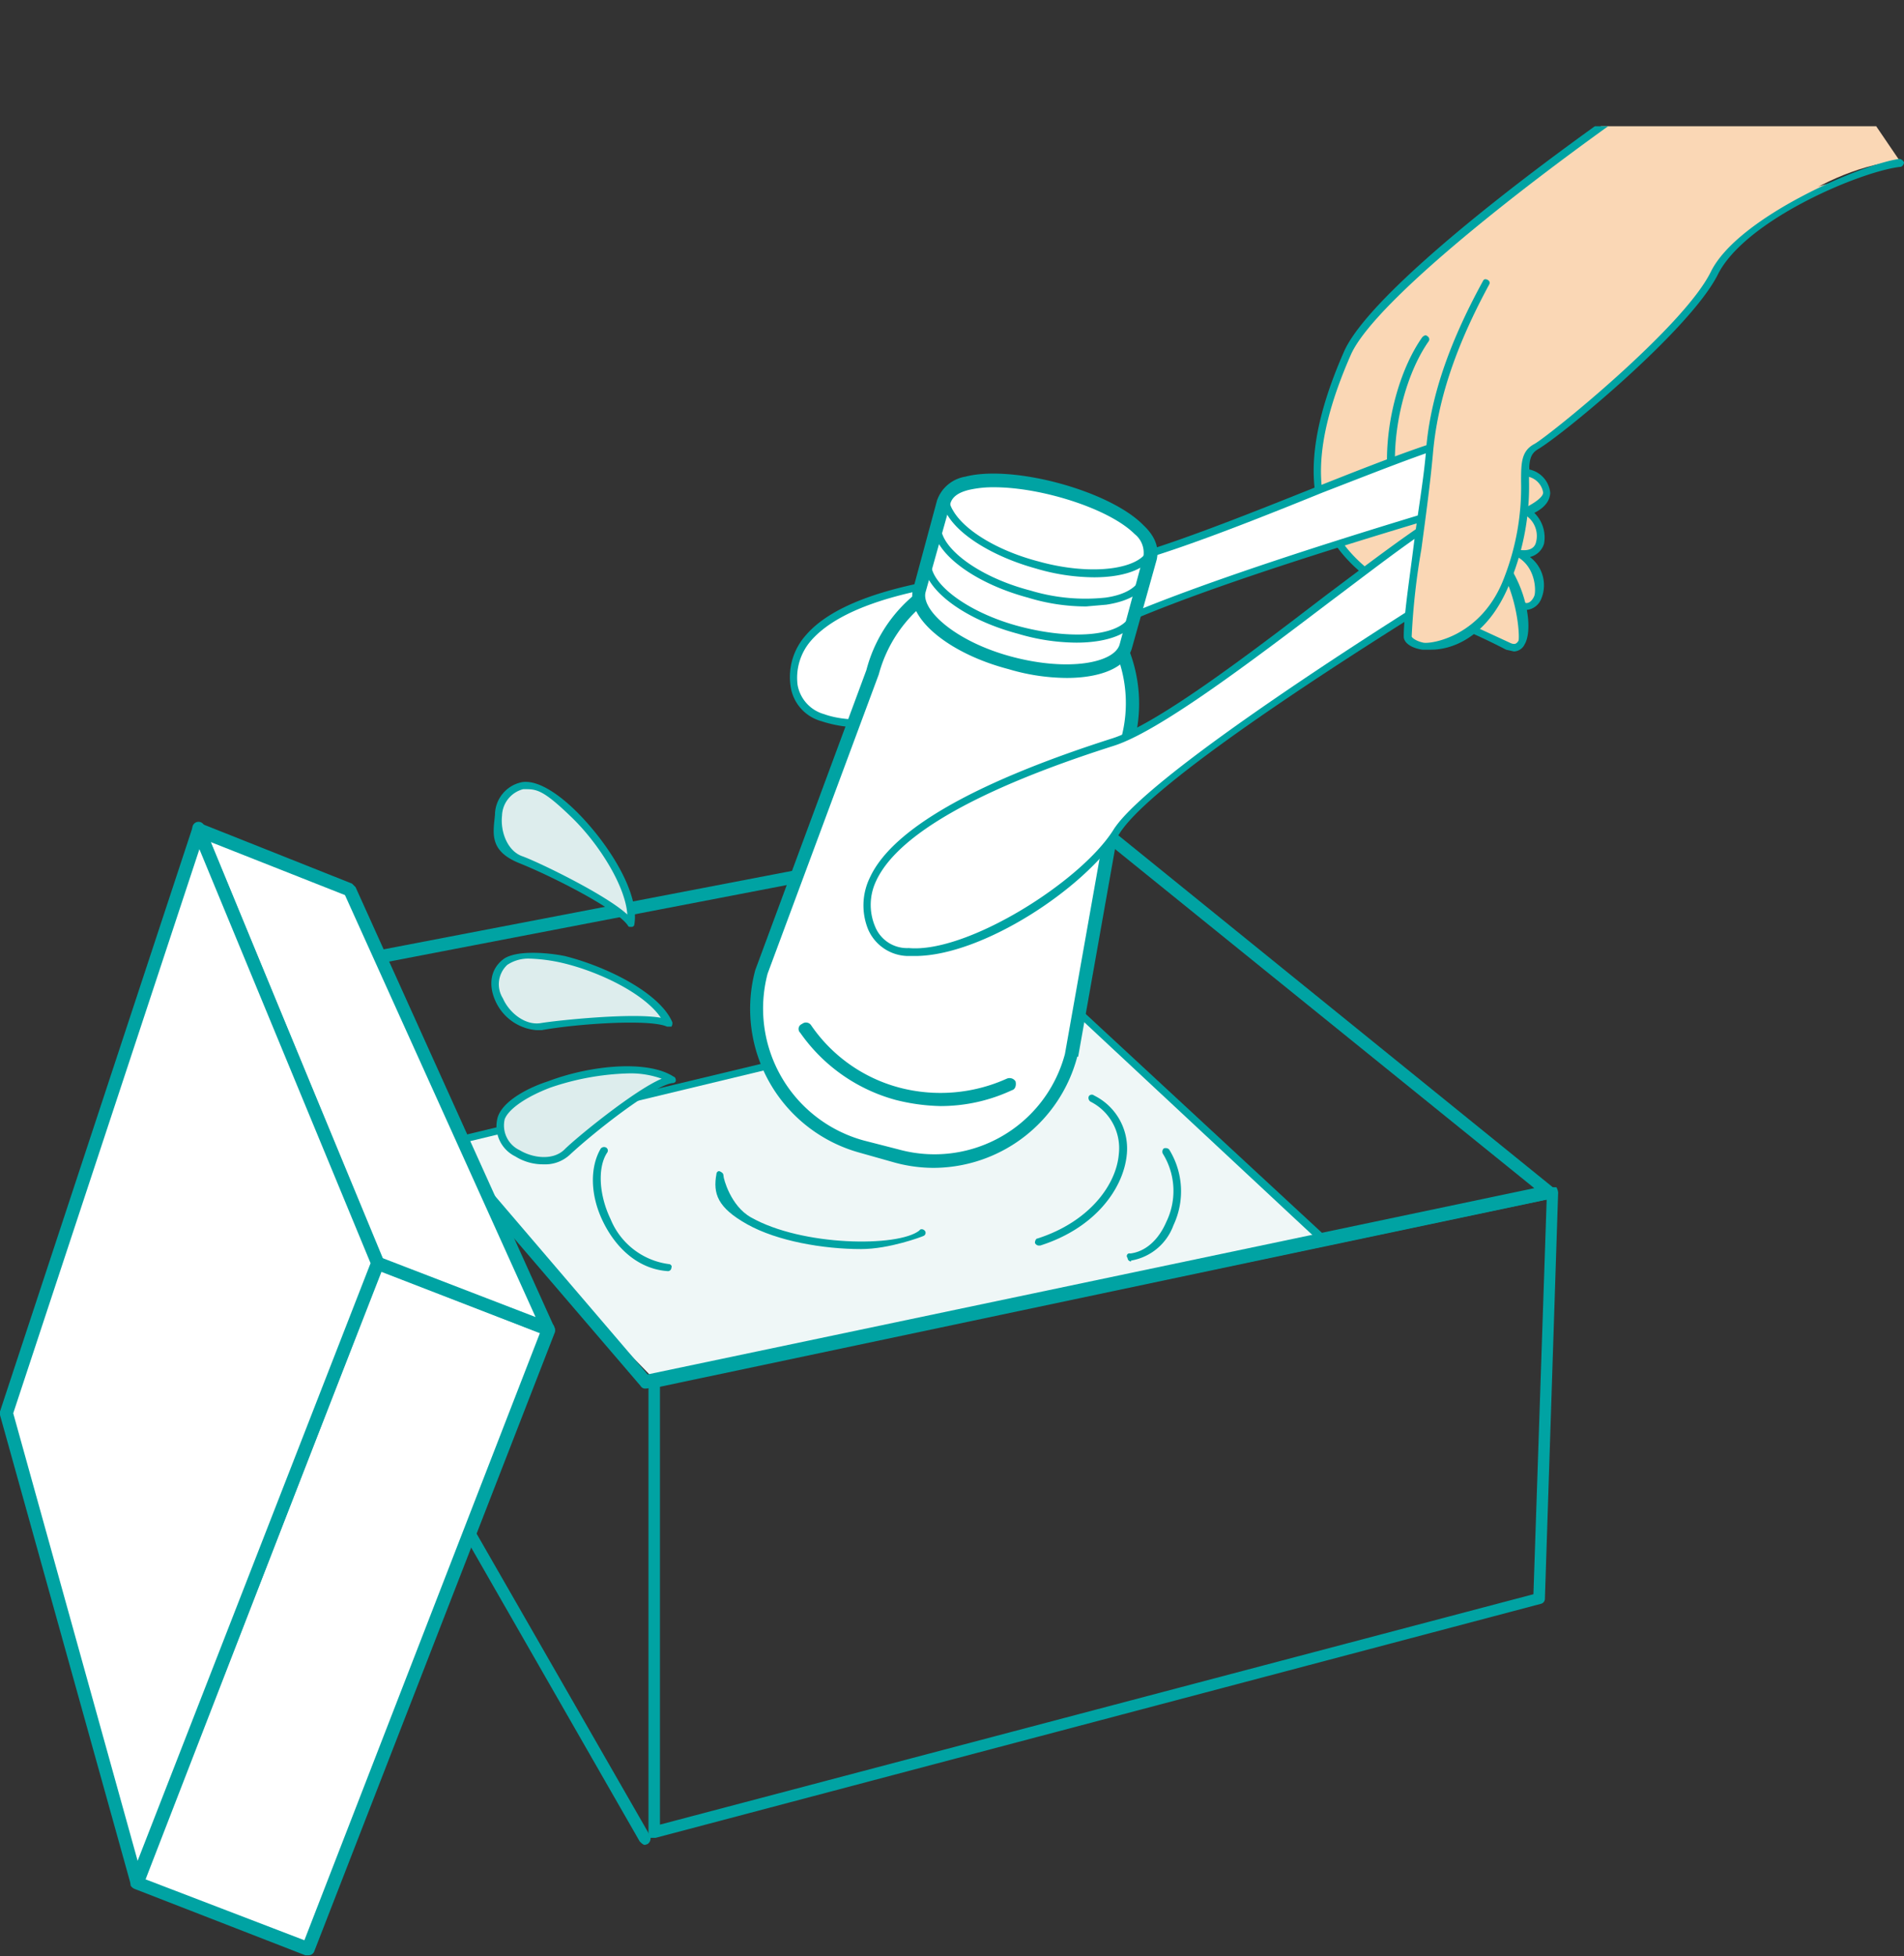
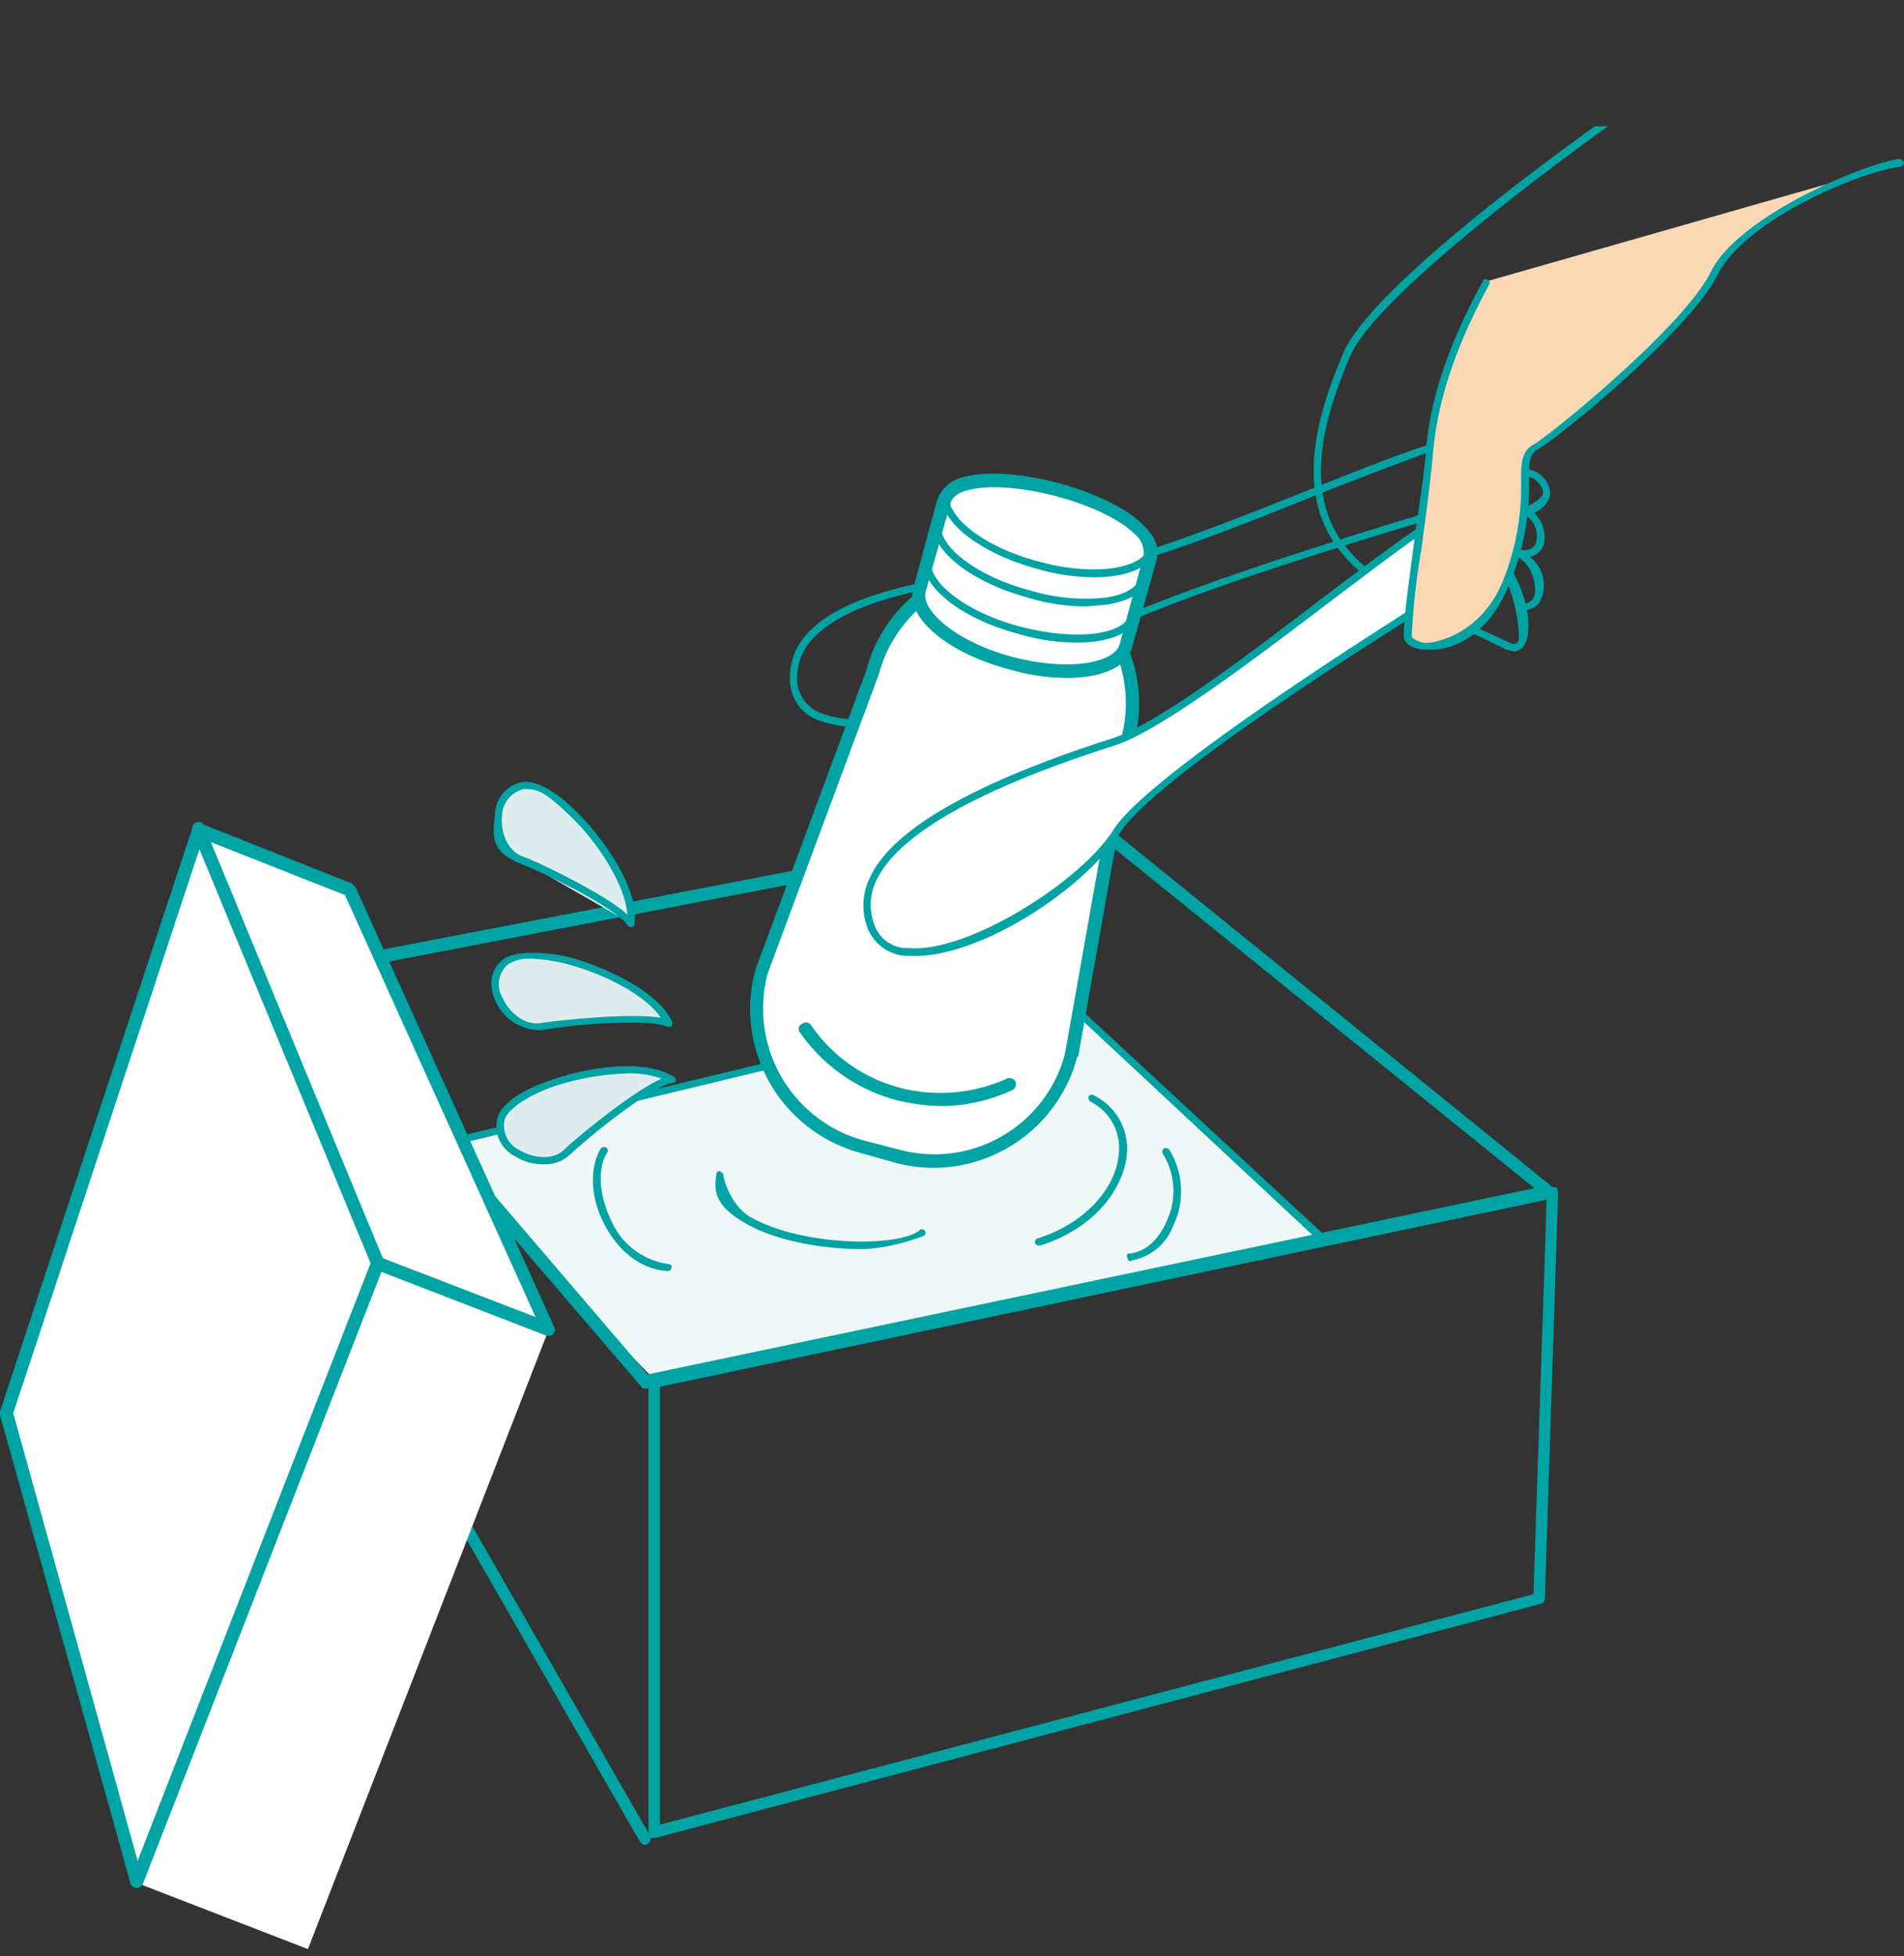
<svg xmlns="http://www.w3.org/2000/svg" viewBox="0 0 215.8 221.6">
  <rect x="0" y="0" width="215.8" height="221.6" fill="#333333" stroke="none" />
  <defs>
    <style>
      .cls-1 {
        fill: none;
      }

      .cls-2 {
        clip-path: url(#clip-path);
      }

      .cls-3 {
        fill: #fad7b5;
      }

      .cls-4 {
        fill: #eff7f7;
      }

      .cls-5 {
        fill: #00a3a3;
      }

      .cls-6 {
        fill: #fff;
      }

      .cls-7 {
        fill: #ddeded;
      }
    </style>
    <clipPath id="clip-path" transform="translate(-7.4 14.3)">
      <rect class="cls-1" width="232.7" height="209" />
    </clipPath>
  </defs>
  <g id="レイヤー_2" data-name="レイヤー 2">
    <g id="img">
      <g class="cls-2">
-         <path class="cls-3" d="M210.6-13.9c-8.9,4-46.5,30.3-50.5,39.6-10.5,24.1,5.7,26.9,18.2,33.2.4.2,2.3.6,1.9-4.6,1.6.5,3.3-3.8-.6-5.9,3.5.2,2.7-3.8.8-4.9,3.3-.9,2.7-3.5.3-4.3V36.6s13.5-10.5,15.2-12.5,5.1-7.1,6.8-8.9S212.5,5,222.7,3.9Z" transform="translate(-7.4 14.3)" />
        <polygon class="cls-4" points="48.5 130 120.2 112.8 150.6 141 73.9 156 48.5 130" />
        <path class="cls-5" d="M179,59.5l-.9-.2q-2.5-1.3-5.1-2.4c-11.1-5-22.6-10.1-13.3-31.3,4.2-9.8,42.4-36.1,50.7-39.9a.5.5,0,0,1,.6.2.5.5,0,0,1-.2.6c-9.3,4.2-46.4,30.5-50.3,39.4-9,20.5,1.6,25.2,12.8,30.2l5.2,2.4c.6.3.8.1,1-.2s-.1-7.9-4.7-11.2c-.2-.1-.2-.4-.1-.6s.4-.2.6-.1c4.9,3.6,6.1,10.3,4.9,12.3A1.4,1.4,0,0,1,179,59.5Z" transform="translate(-7.4 14.3)" />
        <g>
-           <path class="cls-6" d="M97.4,63.3c1.1,8.7,23.2,2.7,29.7-3.1s42.5-16,48.1-17.8,3.8-7.3-1.3-7.1-35.4,14.7-44.6,15S96,52.1,97.4,63.3Z" transform="translate(-7.4 14.3)" />
          <path class="cls-5" d="M105.2,68.1a14.1,14.1,0,0,1-4.7-.7,4.8,4.8,0,0,1-3.5-4h0a7.1,7.1,0,0,1,1.7-5.7c3.9-4.6,14.2-7.2,30.6-7.8,5.2-.2,17.2-5,27.7-9.2,7.8-3.1,14.6-5.7,16.9-5.8s4.8,1.6,5.1,3.3-.6,3.6-3.7,4.6l-3.7,1.1c-10.6,3.2-38.7,11.5-44.2,16.6C123.4,64.1,112.8,68.1,105.2,68.1Zm68.9-32.4h-.2c-2.1.1-9.1,2.9-16.6,5.8-10.6,4.3-22.6,9-28,9.2-16.2.6-26.2,3.2-30,7.6a6.4,6.4,0,0,0-1.5,5h0a4.2,4.2,0,0,0,3,3.3c6.3,2.3,20.8-2.1,26-6.8s32.9-13.2,44.6-16.7l3.7-1.1c2.6-.8,3.3-2.4,3.1-3.6S176.5,35.7,174.1,35.7Z" transform="translate(-7.4 14.3)" />
        </g>
        <path class="cls-5" d="M80.6,143a.6.6,0,0,1-.6-.3L40.3,96.4a.6.6,0,0,1-.1-.7c.1-.3.3-.5.5-.5l90.1-17.3a.7.7,0,0,1,.6.2l52,42.1a.5.5,0,0,1,.3.7.9.9,0,0,1-.6.6L80.7,143ZM42.3,96.4l38.5,45,100.5-21.1L130.7,79.4Z" transform="translate(-7.4 14.3)" />
        <path class="cls-5" d="M81.5,193.9h-.4a1.4,1.4,0,0,1-.2-.6v-51a.6.6,0,0,1,.5-.6l101.8-21.5h.6a1.4,1.4,0,0,1,.2.6l-1.5,46a.6.6,0,0,1-.5.6L81.7,193.9Zm.7-51.1v49.6l99-26.1,1.5-44.7Z" transform="translate(-7.4 14.3)" />
        <path class="cls-5" d="M157.3,126.4H157L127.5,98.9,56,116.1a.4.4,0,1,1-.2-.8l71.7-17.2c.2-.1.3,0,.4.1l29.7,27.5c.2.1.2.4,0,.6Z" transform="translate(-7.4 14.3)" />
        <g>
          <g>
            <path class="cls-6" d="M128.8,105.3A16.2,16.2,0,0,1,109,116.7l-3.9-1.1A16.2,16.2,0,0,1,93.7,95.8l12.6-33.9a16.2,16.2,0,0,1,19.8-11.4l-2.3-.6a16.2,16.2,0,0,1,11.4,19.8Z" transform="translate(-7.4 14.3)" />
            <path class="cls-5" d="M113.2,118a16.7,16.7,0,0,1-4.4-.6l-3.9-1.1A16.9,16.9,0,0,1,93,95.6l12.6-34a16.4,16.4,0,0,1,7.9-10.2,17.1,17.1,0,0,1,9.9-2.1.7.7,0,0,1,.6-.1h0l2.3.6h0a1,1,0,0,1,.5.4,17.2,17.2,0,0,1,7.5,6.9,16.8,16.8,0,0,1,1.6,12.8l-6.3,35.5h-.1A16.9,16.9,0,0,1,113.2,118Zm8.6-67.3a16,16,0,0,0-7.6,2,15.5,15.5,0,0,0-7.2,9.4L94.4,96a15.5,15.5,0,0,0,10.9,18.9l3.9,1a15.3,15.3,0,0,0,18.9-10.8l6.3-35.5A15.2,15.2,0,0,0,124.8,51,15.3,15.3,0,0,0,121.8,50.7Zm7,54.6Z" transform="translate(-7.4 14.3)" />
          </g>
          <g>
            <path class="cls-6" d="M137.7,48.9l-2.7,10c-.8,2.8-6.6,3.7-13.1,1.9s-11.1-5.4-10.3-8.2l2.7-10C116,36.6,139.4,42.7,137.7,48.9Z" transform="translate(-7.4 14.3)" />
            <path class="cls-5" d="M128.3,62.5a23.5,23.5,0,0,1-6.6-1c-6.9-1.8-11.7-5.9-10.8-9.1l2.7-10a4.1,4.1,0,0,1,3.2-2.7c5.4-1.4,16.4,1.6,20.2,5.5,1.7,1.6,1.7,3,1.5,3.9l-2.8,10C135.1,61.3,132.2,62.5,128.3,62.5Zm-8.2-21.6a12.3,12.3,0,0,0-2.9.3c-1.2.3-1.9.8-2.1,1.6l-2.8,10c-.5,2,3.4,5.6,9.8,7.3s11.6.7,12.2-1.4l2.7-10h0a2.7,2.7,0,0,0-1-2.5C133.1,43.3,125.4,40.9,120.1,40.9Z" transform="translate(-7.4 14.3)" />
          </g>
          <path class="cls-5" d="M129.4,58.5a23.5,23.5,0,0,1-6.6-1c-6.8-1.8-11.4-5.7-10.6-8.7.1-.3.3-.4.5-.3a.3.3,0,0,1,.3.5c-.7,2.5,3.9,6.1,10.1,7.7s11.8,1,12.5-1.6a.5.5,0,0,1,.5-.3.4.4,0,0,1,.3.6C135.9,57.4,133.1,58.5,129.4,58.5Z" transform="translate(-7.4 14.3)" />
          <path class="cls-5" d="M130.5,54.4a22.5,22.5,0,0,1-6.6-1c-6.7-1.8-11.4-5.7-10.6-8.7.1-.3.3-.4.5-.3a.3.3,0,0,1,.3.5c-.6,2.5,3.9,6.1,10.1,7.7a21.5,21.5,0,0,0,8.5.8c2.2-.3,3.7-1.2,4-2.4a.5.5,0,0,1,.5-.3.4.4,0,0,1,.3.6c-.4,1.5-2.1,2.5-4.7,2.9Z" transform="translate(-7.4 14.3)" />
          <path class="cls-5" d="M131.4,51.1a23.5,23.5,0,0,1-6.6-1c-4.7-1.3-8.7-3.7-10.1-6.2a3.4,3.4,0,0,1-.5-2.5c.1-.3.3-.4.5-.3s.4.2.3.5a2.8,2.8,0,0,0,.4,1.9c1.3,2.3,5.1,4.6,9.7,5.8,6.1,1.7,11.8.9,12.5-1.6a.5.5,0,0,1,.5-.3c.3.1.4.3.3.5C137.9,50,135.1,51.1,131.4,51.1Z" transform="translate(-7.4 14.3)" />
          <path class="cls-5" d="M114,111a22.4,22.4,0,0,1-5.1-.7,19.4,19.4,0,0,1-10.8-7.6.6.6,0,0,1,.2-1,.7.7,0,0,1,1,.1,17.6,17.6,0,0,0,10,7.1,18.3,18.3,0,0,0,12.2-1,.8.8,0,0,1,1,.3c.1.4,0,.9-.4,1A19.1,19.1,0,0,1,114,111Z" transform="translate(-7.4 14.3)" />
        </g>
        <g>
          <path class="cls-6" d="M106.2,90.9c3.4,8,23.1-3.6,27.8-11S170.7,53.2,175.6,50s1.7-8.1-3.1-6.5-30.2,23.5-39,26.3S101.8,80.4,106.2,90.9Z" transform="translate(-7.4 14.3)" />
          <path class="cls-5" d="M111.1,94h-.8a5,5,0,0,1-4.5-3h0a7.2,7.2,0,0,1,.2-5.9c2.5-5.4,11.7-10.7,27.3-15.7,5-1.5,15.3-9.3,24.3-16.2,6.8-5.1,12.6-9.5,14.7-10.1s5.1.3,5.9,1.8.4,3.7-2.4,5.4a29.6,29.6,0,0,1-3.2,2.1c-9.4,5.8-34.3,21.4-38.3,27.7S118.7,94,111.1,94Zm-4.5-3.3a3.9,3.9,0,0,0,3.8,2.4c6.6.6,19.5-7.5,23.2-13.4s28.2-21.6,38.5-28l3.3-2.1c2.3-1.5,2.5-3.2,2-4.3s-2.3-2.2-4.8-1.4-8.1,5.2-14.5,10c-9.1,6.9-19.4,14.7-24.5,16.3-15.4,4.9-24.5,10.1-26.9,15.3a6.3,6.3,0,0,0-.1,5.2Z" transform="translate(-7.4 14.3)" />
        </g>
        <g>
          <path class="cls-3" d="M175.8,17.6c-3.2,6-5.9,12.4-6.4,19.4S167,53.5,167,57.7c0,1.6,7.6,3.2,11.3-6.5s.5-13.3,3.2-15,17-13.2,20.2-19.6,16.7-11.9,21-12.4" transform="translate(-7.4 14.3)" />
          <path class="cls-5" d="M169.6,59.3h-1c-1.3-.2-2.1-.8-2.1-1.5,0-2.3.6-6.1,1.1-10.1s1.1-7.3,1.4-10.6c.4-6,2.5-12.3,6.5-19.6.1-.2.3-.2.5-.1s.3.3.2.5c-3.9,7.2-5.9,13.3-6.4,19.3-.3,3.3-.8,7-1.3,10.7a79.6,79.6,0,0,0-1.1,9.9c0,.1.4.5,1.3.7s6.7-.7,9.2-7.4a28.2,28.2,0,0,0,1.9-10.8c0-2.1,0-3.5,1.5-4.3s16.9-13.2,20-19.5S218.7,4.2,222.7,3.7a.7.7,0,0,1,.5.4c0,.2-.2.5-.4.5-4.5.5-17.6,6-20.7,12.2s-17.5,18.1-20.4,19.8c-1,.6-1,1.5-1,3.6a28.4,28.4,0,0,1-2,11.1C176.3,57.7,172.2,59.3,169.6,59.3Z" transform="translate(-7.4 14.3)" />
        </g>
-         <path class="cls-5" d="M165.1,38.3a.5.5,0,0,1-.5-.5c0-5,1.6-10.5,4-13.9.2-.2.4-.3.6-.1a.4.4,0,0,1,.1.6c-2.3,3.3-3.8,8.6-3.8,13.4A.5.5,0,0,1,165.1,38.3Z" transform="translate(-7.4 14.3)" />
        <path class="cls-5" d="M180.4,54.8H180a.4.4,0,0,1-.2-.5.3.3,0,0,1,.5-.3c.4.1.8-.3,1-.8s.2-3.2-1.9-4.4c-.2-.1-.2-.3-.2-.5a.6.6,0,0,1,.5-.3c.7.1,1.6,0,1.8-.9a2.8,2.8,0,0,0-1.3-3.1.8.8,0,0,1-.2-.4c0-.2.1-.3.3-.4s2-1,2-1.7a2.2,2.2,0,0,0-1.7-1.8c-.3-.1-.4-.3-.3-.5s.3-.4.5-.3a3,3,0,0,1,2.3,2.6c0,.5-.2,1.5-1.8,2.3a3.9,3.9,0,0,1,1.1,3.5,2.2,2.2,0,0,1-1.6,1.5,4,4,0,0,1,1.3,4.7A2,2,0,0,1,180.4,54.8Z" transform="translate(-7.4 14.3)" />
        <path class="cls-5" d="M83.1,129.7h0c-3.1-.2-5.7-2.3-7.3-5.5s-1.5-6.4-.3-8.4a.5.5,0,0,1,.6-.1.4.4,0,0,1,.1.6c-1.1,1.7-.9,4.8.4,7.5a8.3,8.3,0,0,0,6.6,5.1c.2,0,.4.2.3.4A.4.4,0,0,1,83.1,129.7Z" transform="translate(-7.4 14.3)" />
        <path class="cls-5" d="M125.1,126.8a.5.5,0,0,1-.4-.3c0-.2.1-.5.3-.5,5.9-1.9,8.9-6.1,9.2-9.5a5.9,5.9,0,0,0-3.2-6,.5.5,0,0,1-.2-.6.4.4,0,0,1,.6-.1,6.7,6.7,0,0,1,3.7,6.8c-.4,3.7-3.5,8.2-9.8,10.2Z" transform="translate(-7.4 14.3)" />
        <path class="cls-5" d="M105,127.2c-4.3,0-9.5-.9-12.9-2.8s-3.9-3.5-3.5-5.7c0-.2.2-.4.4-.3s.4.2.4.5.8,3.4,3.1,4.7c5.8,3.3,16.7,3.4,19.1,1.5.1-.2.4-.2.6,0s.1.5-.1.6S108.2,127.2,105,127.2Z" transform="translate(-7.4 14.3)" />
        <path class="cls-5" d="M135.6,128.6a.4.4,0,0,1-.4-.4.3.3,0,0,1,.3-.5c1.7-.2,3.2-1.5,4.1-3.6a8,8,0,0,0-.4-7.7.5.5,0,0,1,.1-.6.6.6,0,0,1,.6.1,9,9,0,0,1,.5,8.6,6.2,6.2,0,0,1-4.8,4Z" transform="translate(-7.4 14.3)" />
        <path class="cls-5" d="M80.5,194.7c-.2,0-.4-.2-.6-.4L39.8,124.4c0-.1-.1-.2-.1-.3V96.6a.7.7,0,0,1,.7-.7.7.7,0,0,1,.6.7v27.3l40.1,69.8a.8.8,0,0,1-.3.9Z" transform="translate(-7.4 14.3)" />
        <g>
          <path class="cls-7" d="M83.2,101.7c-2.1-5-15.6-9.6-18.6-7s.7,7.9,4.2,7.3S81,100.6,83.2,101.7Z" transform="translate(-7.4 14.3)" />
          <path class="cls-5" d="M68.2,102.4a5.6,5.6,0,0,1-4.6-3.2c-.9-1.9-.6-3.7.8-4.8s5-.8,7-.4c4.8,1.2,10.8,4.2,12.2,7.5a.7.7,0,0,1-.1.5H83c-2-.9-10.4-.3-14.2.4Zm-.7-8.1a4.3,4.3,0,0,0-2.6.7,3,3,0,0,0-.5,3.8c.7,1.6,2.5,3.1,4.3,2.8s10.3-1.2,13.6-.6c-1.8-2.7-6.9-5.2-11.1-6.2A19,19,0,0,0,67.5,94.3Z" transform="translate(-7.4 14.3)" />
        </g>
        <g>
-           <path class="cls-7" d="M78.9,90.3c.8-5.3-8.3-16.2-12.2-15.6s-3.5,7.2-.3,8.4S77.6,88.3,78.9,90.3Z" transform="translate(-7.4 14.3)" />
+           <path class="cls-7" d="M78.9,90.3c.8-5.3-8.3-16.2-12.2-15.6s-3.5,7.2-.3,8.4Z" transform="translate(-7.4 14.3)" />
          <path class="cls-5" d="M78.9,90.7c-.1,0-.3,0-.3-.1-1.2-1.9-8.8-5.7-12.3-7.1s-3-3.4-2.8-5.5a3.8,3.8,0,0,1,3.1-3.7c2.1-.3,4.8,2,6.2,3.4,3.5,3.5,7.1,9.1,6.5,12.7a.3.3,0,0,1-.3.3ZM67,75.1h-.3a3.2,3.2,0,0,0-2.4,3c-.2,1.8.6,4,2.3,4.6S76,87,78.5,89.3c-.2-3.2-3.2-8-6.3-11S68.3,75.1,67,75.1Z" transform="translate(-7.4 14.3)" />
        </g>
        <g>
          <path class="cls-7" d="M83.5,108c-4.5-3-18.2.6-19.3,4.4s5,6.2,7.5,3.8S81.2,108.4,83.5,108Z" transform="translate(-7.4 14.3)" />
          <path class="cls-5" d="M69,117.6a5.9,5.9,0,0,1-3.2-.9,3.8,3.8,0,0,1-2-4.4c.6-2,3.8-3.5,5.7-4.1,4.7-1.8,11.3-2.5,14.3-.5.1,0,.2.2.2.4s-.2.3-.4.3c-2.2.3-8.8,5.5-11.6,8.1A4.1,4.1,0,0,1,69,117.6Zm9.6-10.3a29.7,29.7,0,0,0-8.8,1.6c-2.9,1.1-4.8,2.5-5.2,3.6a3.1,3.1,0,0,0,1.7,3.5c1.5.9,3.8,1.2,5.1-.1s7.9-6.7,11-8A10.4,10.4,0,0,0,78.6,107.3Z" transform="translate(-7.4 14.3)" />
        </g>
        <g>
          <g>
            <polygon class="cls-6" points="34.9 220.8 15.5 213.3 42.8 143.1 62.2 150.6 34.9 220.8" />
-             <path class="cls-5" d="M42.3,207.2H42l-19.3-7.5a1,1,0,0,1-.5-.4v-.6l27.3-70.2a.6.6,0,0,1,.9-.4l19.4,7.5c.2.1.4.2.4.4a1.3,1.3,0,0,1,.1.6L43,206.8A.7.7,0,0,1,42.3,207.2Zm-18.4-8.6,18,6.9,26.7-68.8-18-7Z" transform="translate(-7.4 14.3)" />
          </g>
          <g>
            <polygon class="cls-6" points="39.6 100.8 22.5 94.1 42.8 143.1 62.2 150.6 39.6 100.8" />
            <path class="cls-5" d="M69.6,137h-.3l-19.4-7.5a.8.8,0,0,1-.4-.4L29.3,80a.6.6,0,0,1,.1-.8.8.8,0,0,1,.8-.2l17.1,6.8.4.4L70.2,136a.6.6,0,0,1-.1.8C70,137,69.8,137,69.6,137Zm-18.9-8.8,17.4,6.7L46.5,87.1l-15.2-6Z" transform="translate(-7.4 14.3)" />
          </g>
          <g>
            <polygon class="cls-6" points="0.7 160.1 22.5 94.1 42.8 143.1 15.5 213.2 0.7 160.1" />
            <path class="cls-5" d="M22.9,199.6h0a.8.8,0,0,1-.7-.5L7.4,146v-.4L29.2,79.5a.7.7,0,0,1,1.4,0l20.3,49v.6l-27.3,70A.8.8,0,0,1,22.9,199.6Zm-14-53.8L23,196.5l26.4-67.7L30,81.9Z" transform="translate(-7.4 14.3)" />
          </g>
        </g>
      </g>
    </g>
  </g>
</svg>